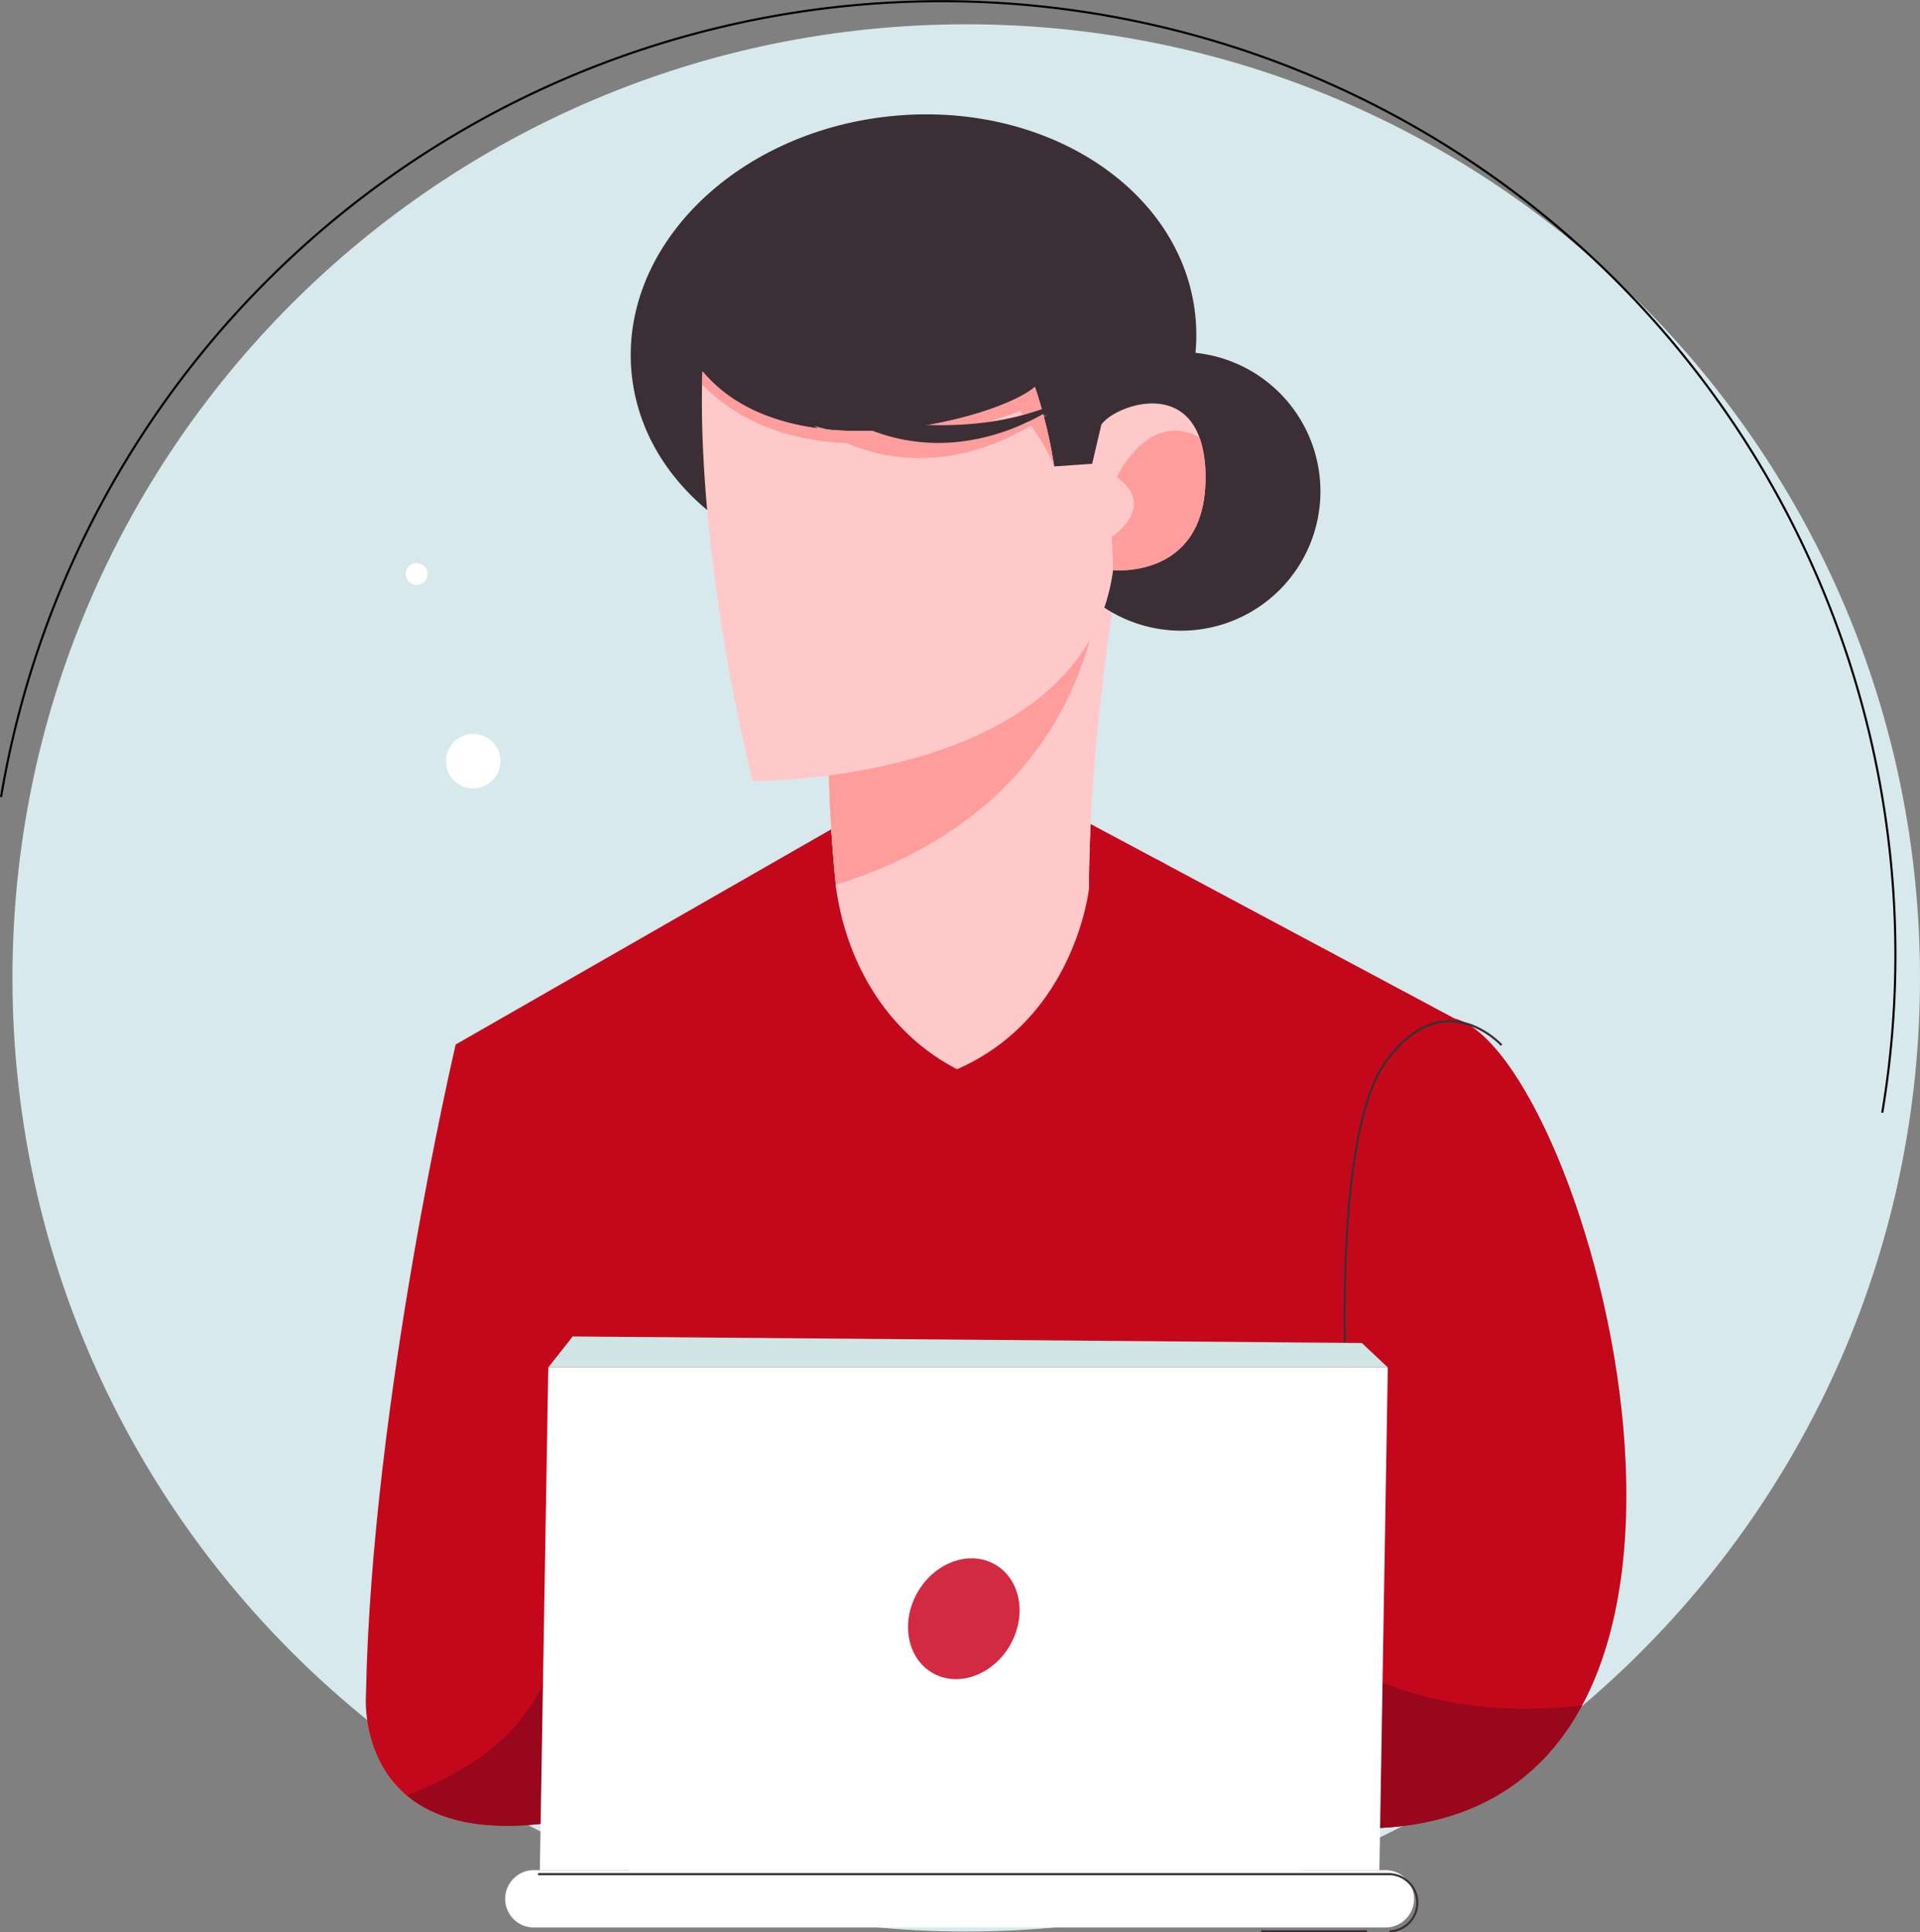
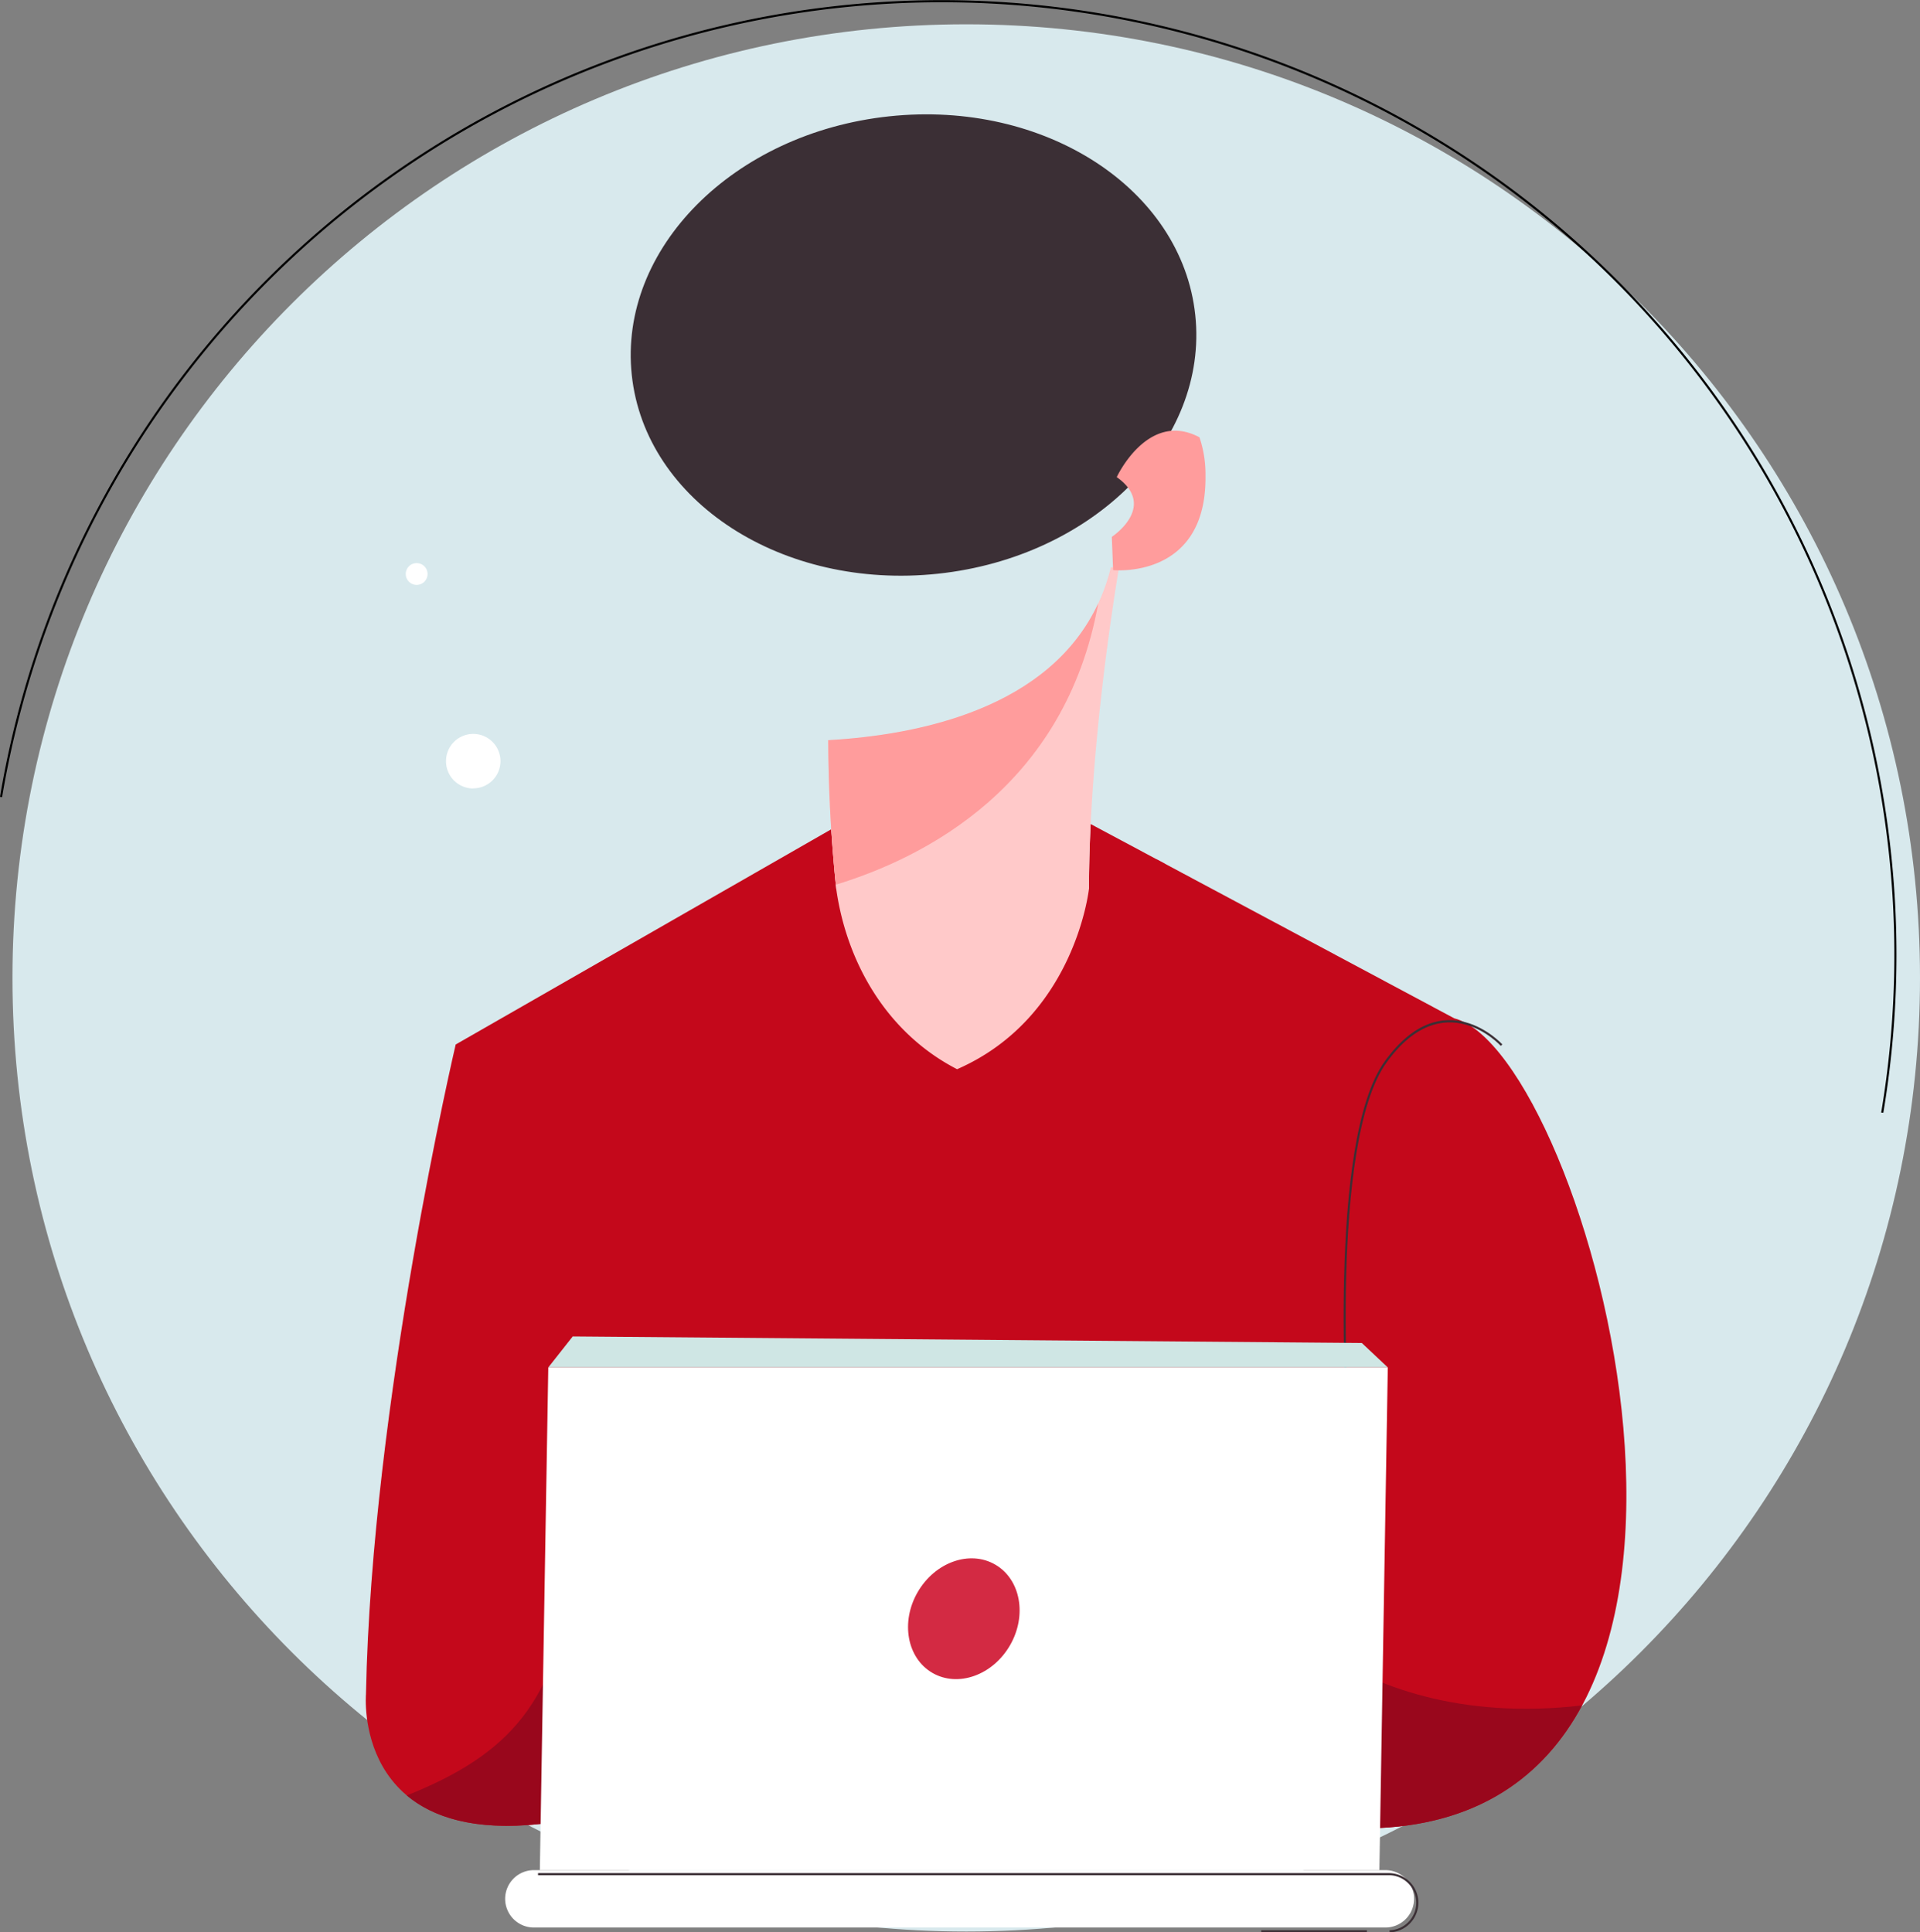
<svg xmlns="http://www.w3.org/2000/svg" viewBox="0 0 736.33 741.18">
  <rect x="0" y="0" width="736.33" height="741.18" fill="#808080" stroke="none" />
  <title>bg-contato</title>
  <g id="Camada_2" data-name="Camada 2">
    <g id="Layer_1" data-name="Layer 1">
      <path d="M370.56,9.32c202,0,365.77,163.76,365.77,365.77S572.57,740.86,370.56,740.86,4.78,577.1,4.78,375.09,168.55,9.32,370.56,9.32" fill="#d8e9ed" fill-rule="evenodd" />
      <path d="M0,305.65A366.17,366.17,0,0,1,421.68,5.1h0A366.17,366.17,0,0,1,722.26,426.82l-.39-.06h-.41v-.07A365.38,365.38,0,0,0,421.61,5.91h0A365.37,365.37,0,0,0,.8,305.78Z" fill-rule="evenodd" />
      <path d="M446.65,331.23l-3-1.59c-4.19,23.62-18.95,70.95-70.78,97.65,0,0,74.22-26.21,73.75-96.06" fill="#d61a78" fill-rule="evenodd" />
      <path d="M174.76,400.63S142.5,537.9,140.35,649.78c0,0-5.12,57.68,67,49.8,16,.72,24.21-16.85,27.56-43.63H504.24l25,45.19c160-8.07,79.41-297.36,28.48-310.55L418.27,316.07c-.42,8.55-.65,16.87-.65,24.77,0,0-27.53,29.33-96.93,0h0v-.23c-.77-7.56-1.4-15.05-1.88-22.54Z" fill="#c4081b" fill-rule="evenodd" />
      <path d="M156,688.66c9.82,8.24,25.68,13.72,51.32,10.92,16,.72,24.2-16.85,27.55-43.63H504.24l25,45.19c38.52-1.94,63.06-20.2,77.46-47C513,665,474.87,602.93,474.87,602.93l-255.18-.86c-5.38,51.09-25.11,71.18-63.67,86.59" fill="#99071c" fill-rule="evenodd" />
      <path d="M575.56,401.16c-.06-.07-21.9-24-43.84,6.42-22.14,30.72-14.29,140.71-14.27,141l-.8.06c0-.32-7.91-110.6,14.41-141.55,22.53-31.25,45-6.57,45.1-6.5Z" fill="#3b2f35" fill-rule="evenodd" />
      <path d="M429.11,217.89c-6.1,36.89-11.49,84.74-11.49,123,0,0-5.22,49.4-50.57,69.22-27.17-14-42.42-41.22-46.36-69.22a569.53,569.53,0,0,1-3.06-56.94c38.89-2.2,95.64-14.54,108.42-66.43a27.32,27.32,0,0,0,3.06.42" fill="#ffc9c9" fill-rule="evenodd" />
      <path d="M320.53,339.35c-1.87-18.57-2.83-36.73-2.9-55.45,35.14-2,84.86-12.26,103.55-52.49h0c-12.61,70.17-66.49,97.52-100.65,107.93" fill="#ff9c9c" fill-rule="evenodd" />
-       <path d="M447.3,135.35a53.43,53.43,0,1,1-47.47,58.79,53.43,53.43,0,0,1,47.47-58.79" fill="#3b2f35" fill-rule="evenodd" />
      <path d="M341,44.62c59.67-6.36,112.23,27.76,117.39,76.2s-39,92.88-98.7,99.24S247.45,192.3,242.29,143.85,281.31,51,341,44.62" fill="#3b2f35" fill-rule="evenodd" />
-       <path d="M269.43,142.41s-3.93,61.13,19.15,157.13c0,0,127.09,1.47,138.3-80.87,0,0,35.95,3.75,35.43-36.23s-35-27.1-39.95-19.54l-3.51,15-14.56,1a183.07,183.07,0,0,0-7.4-30.53c-14.18,12.51-94.47,33.64-127.46-5.94" fill="#ffc9c9" fill-rule="evenodd" />
-       <path d="M269.43,142.41s-.1,1.7-.18,5c9.11,9.51,26.23,21.4,55.46,22.54,31.29,13.29,58.88.43,70.66-6.79,3,4.34,7,10.48,8.92,15.74a184.9,184.9,0,0,0-3.94-19c.72-.54,1.1-.85,1.1-.85l-1.18.55c-.94-3.57-2.06-7.38-3.38-11.18-9.1,8-45.47,19.62-79.07,16.4-3.57-.83-5.59-1.46-5.59-1.46.53.35,1.07.67,1.6,1-17.25-2.29-33.43-8.73-44.4-21.88m78,26.36a207.91,207.91,0,0,0,43.79-11.22s1.39,1.74,3.3,4.41c-16,6.13-32.83,7.41-47.09,6.81" fill="#ff9c9c" fill-rule="evenodd" />
      <path d="M426.88,218.67s35.95,3.75,35.43-36.23A44.34,44.34,0,0,0,460,167.73C440.22,157.19,428.28,183,428.28,183c15.81,11.3-1.89,22.92-1.89,22.92Z" fill="#ff9c9c" fill-rule="evenodd" />
-       <path d="M319.36,157.48s49.09,15.15,89.23-4.31c0,0-42.34,34.57-89.23,4.31" fill="#3b2f35" fill-rule="evenodd" />
+       <path d="M319.36,157.48s49.09,15.15,89.23-4.31" fill="#3b2f35" fill-rule="evenodd" />
      <polygon points="210.27 524.49 532.23 524.49 529 717.32 207.03 717.32 210.27 524.49" fill="#fff" fill-rule="evenodd" />
      <path d="M204.73,717.32H531.31a11,11,0,0,1,11,11h0a11,11,0,0,1-11,11H204.73a11,11,0,0,1-11-11h0a11,11,0,0,1,11-11" fill="#fff" fill-rule="evenodd" />
      <polygon points="210.27 524.49 219.64 512.61 522.27 515.12 532.23 524.49 210.27 524.49" fill="#cfe6e4" fill-rule="evenodd" />
      <path d="M381.64,600.1c9.78,5.64,12.33,19.53,5.69,31s-19.93,16.22-29.71,10.58-12.32-19.53-5.69-31,19.94-16.23,29.71-10.58" fill="#d32a43" fill-rule="evenodd" />
      <path d="M206.34,718.45H532.92a11.37,11.37,0,0,1,0,22.73v-.81a10.56,10.56,0,0,0,0-21.11H206.34Zm317.87,21.92H483.69v.81h40.52Z" fill="#3b2f35" fill-rule="evenodd" />
      <path d="M181.48,302.38A10.44,10.44,0,1,0,171.05,292a10.45,10.45,0,0,0,10.43,10.43" fill="#fff" fill-rule="evenodd" />
      <path d="M159.78,224.35a4.18,4.18,0,1,0-4.17-4.17,4.19,4.19,0,0,0,4.17,4.17" fill="#fff" fill-rule="evenodd" />
    </g>
  </g>
</svg>